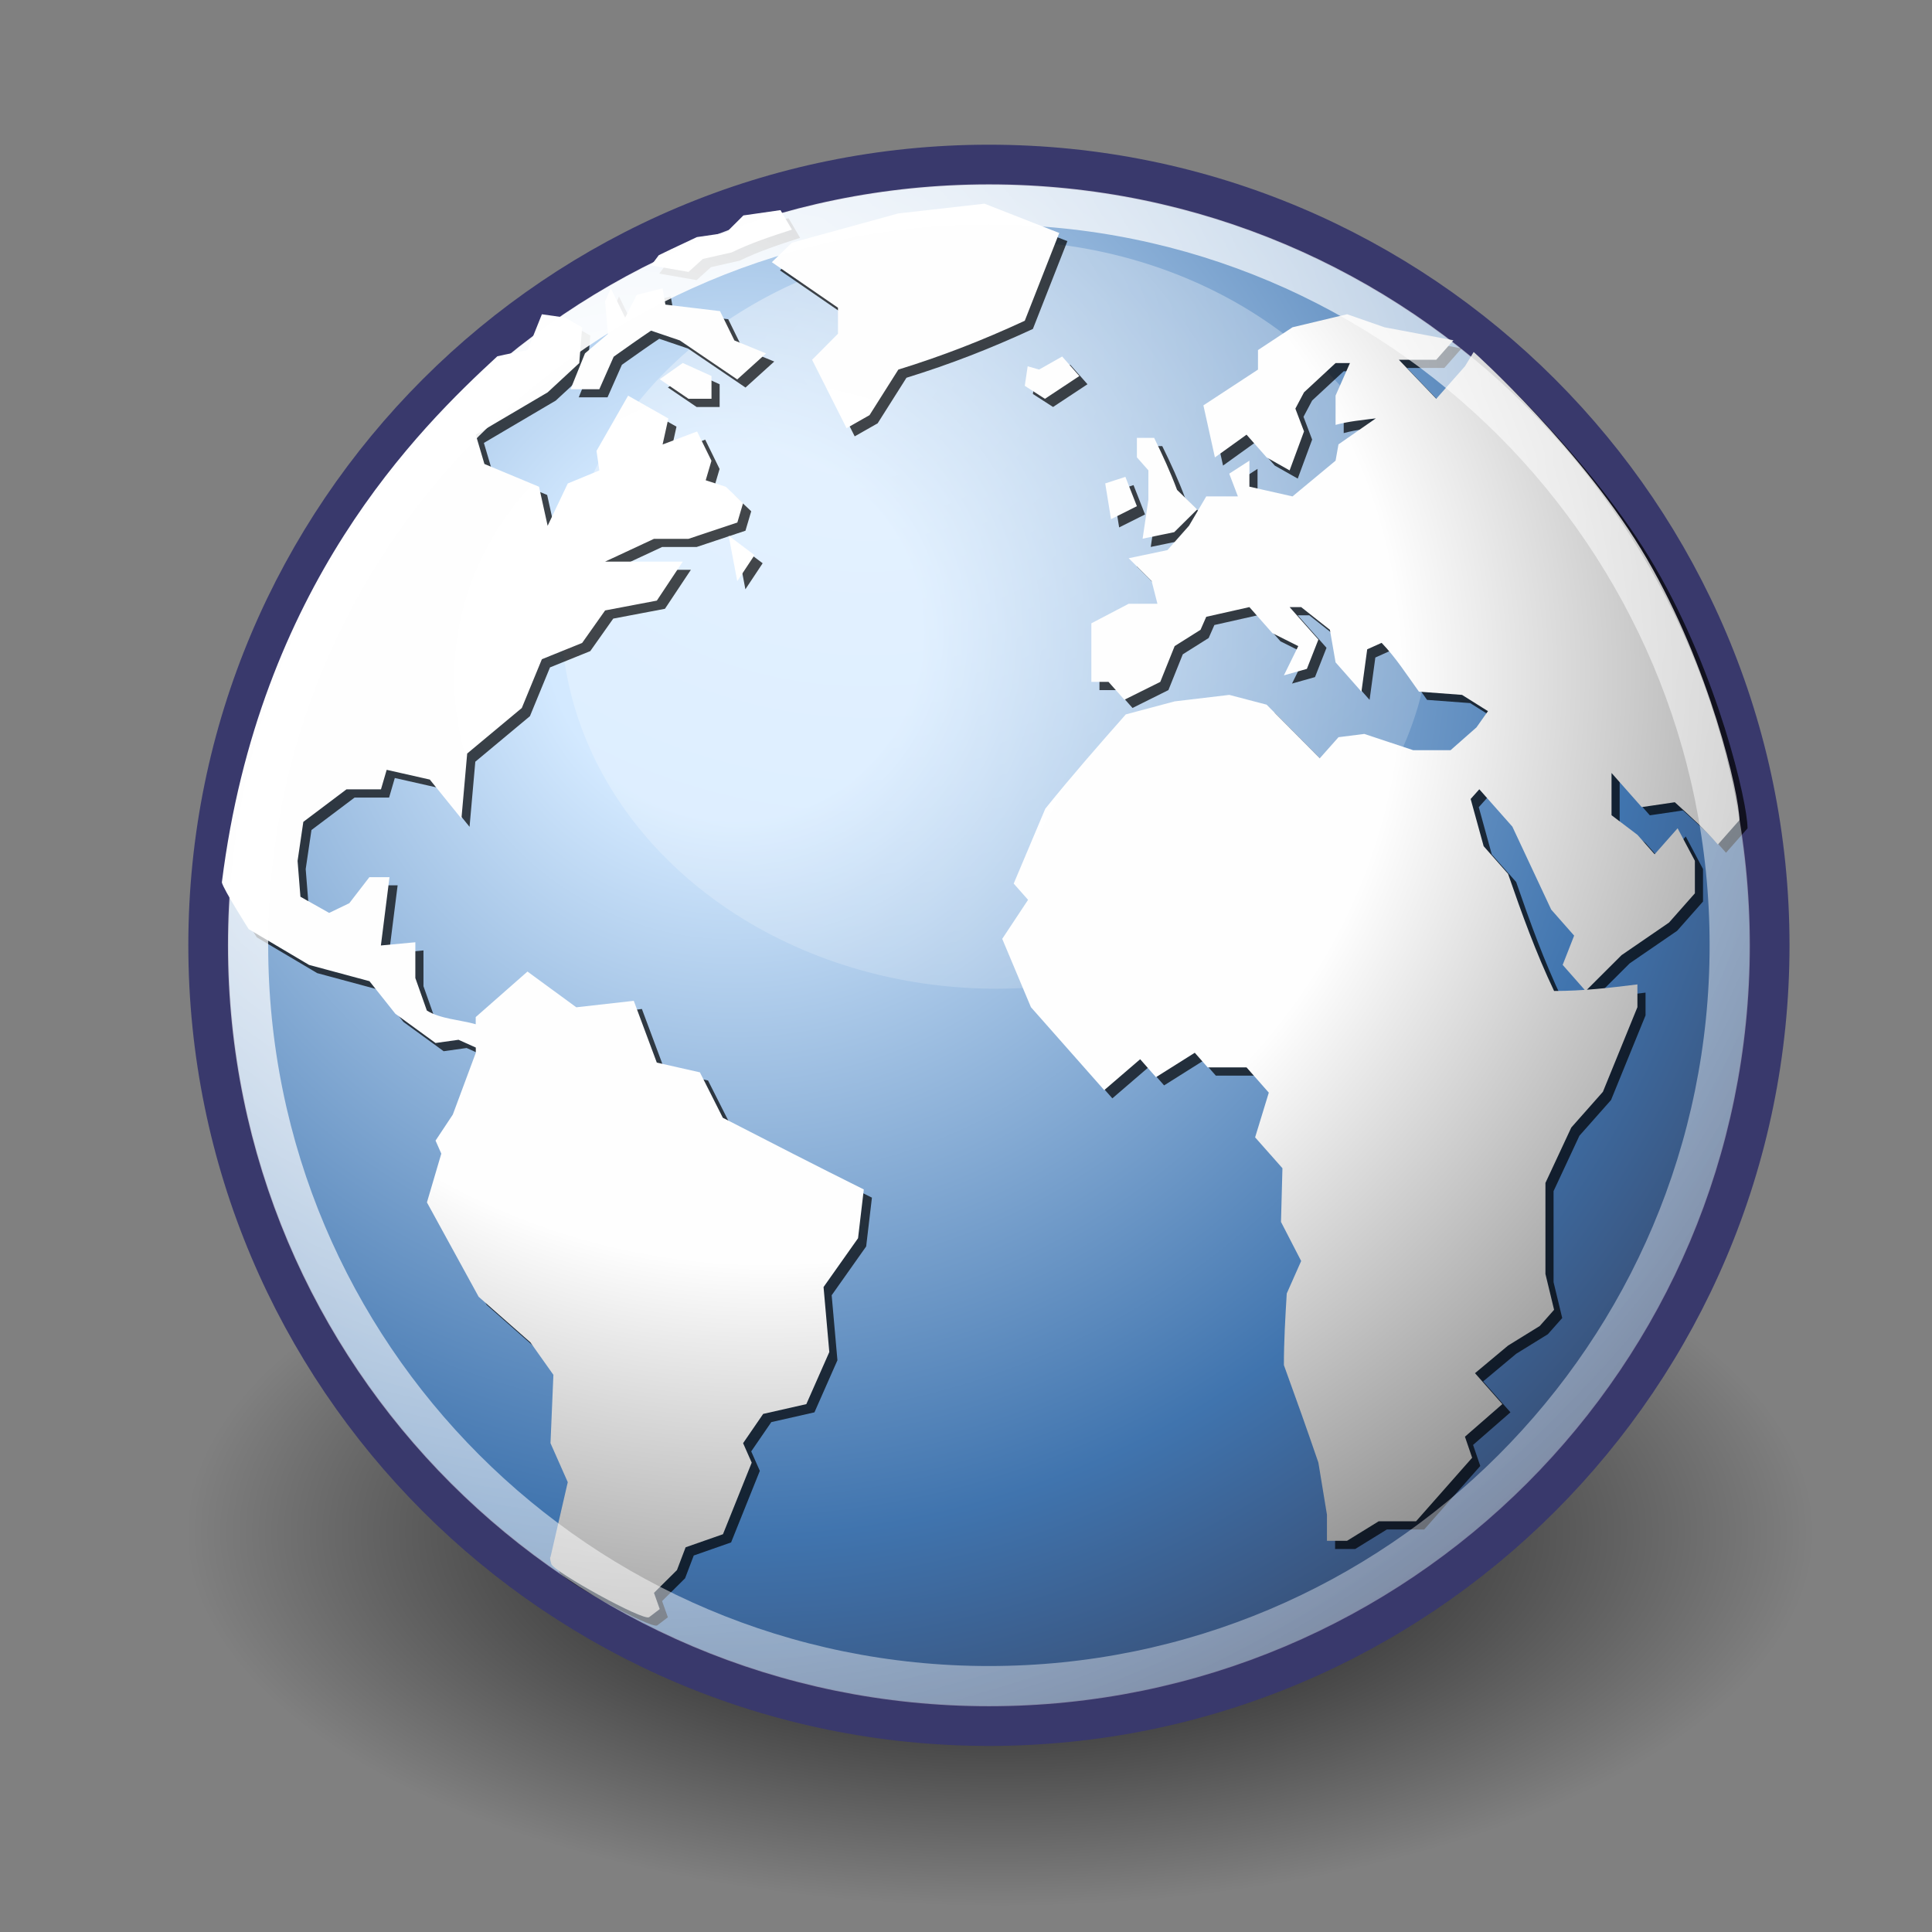
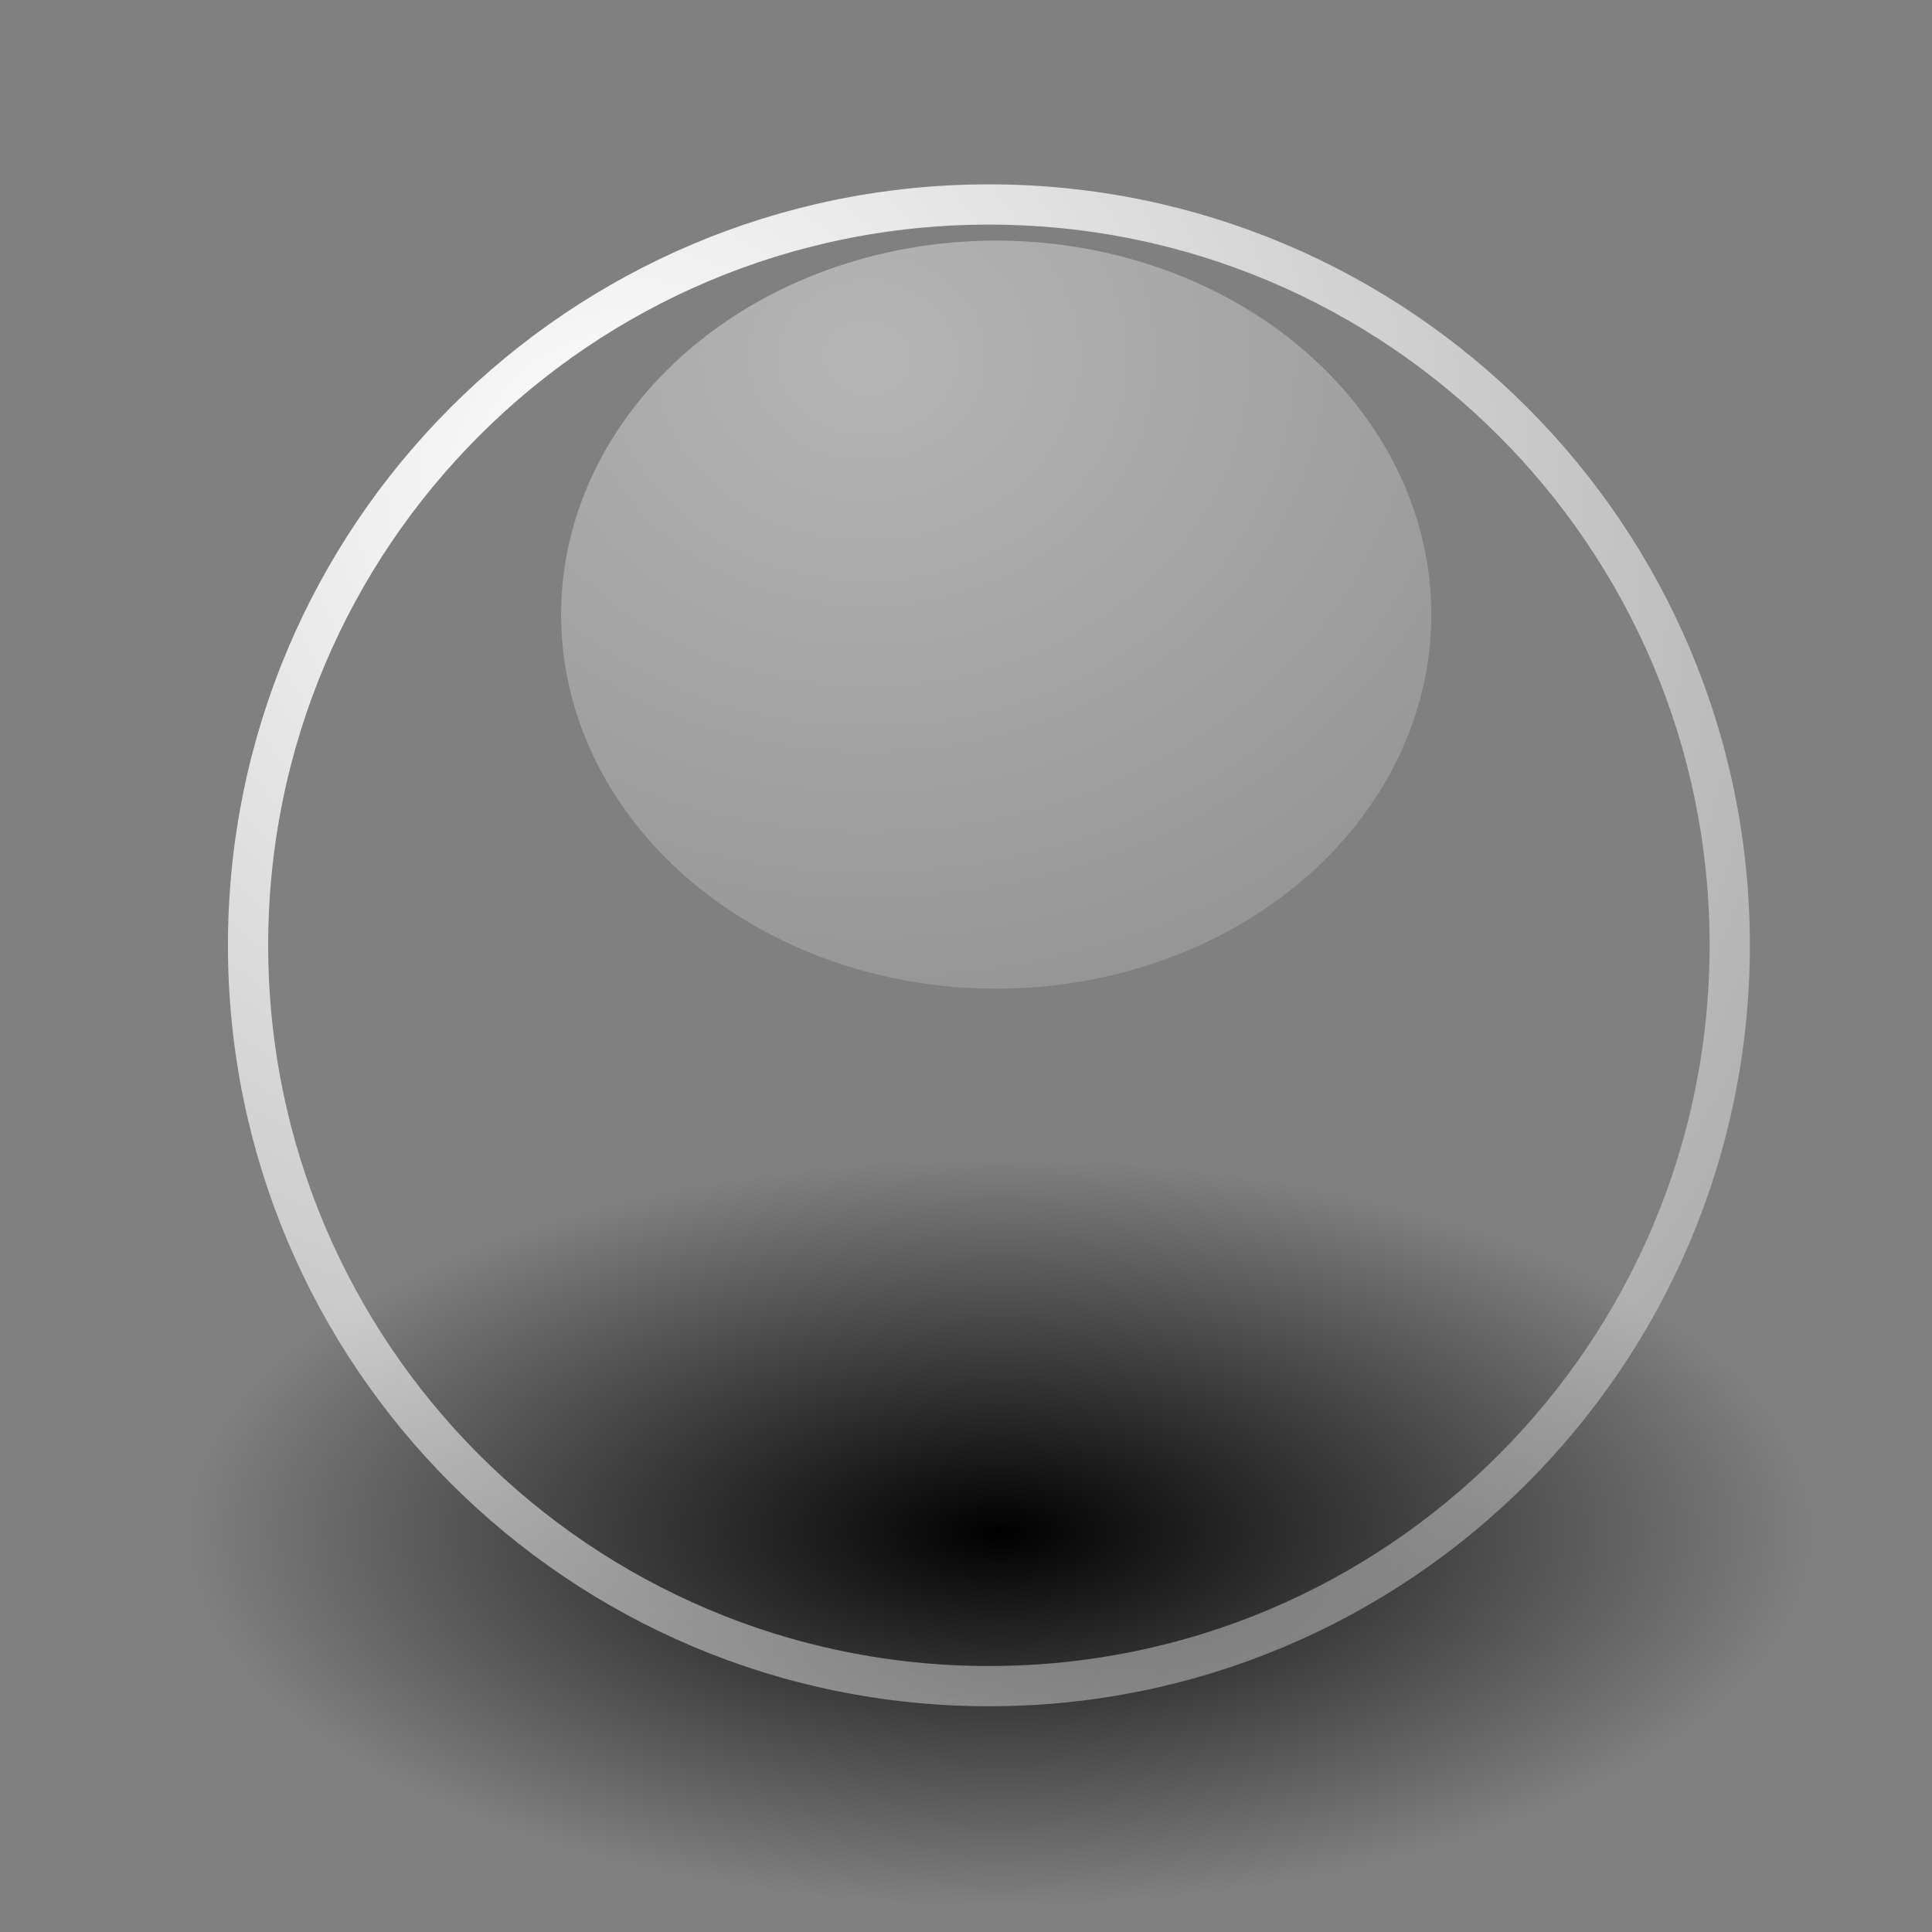
<svg xmlns="http://www.w3.org/2000/svg" width="48" height="48" version="1.1">
  <rect width="100%" height="100%" fill="#808080" stroke="none" />
  <defs>
    <radialGradient id="c" cx="15.116" cy="63.965" r="12.289" gradientTransform="scale(1.644 .608)" gradientUnits="userSpaceOnUse">
      <stop offset="0" />
      <stop stop-opacity="0" offset="1" />
    </radialGradient>
    <radialGradient id="b" cx="11.827" cy="10.476" r="32.665" gradientTransform="scale(1.179 .848)" gradientUnits="userSpaceOnUse">
      <stop stop-color="#fff" offset="0" />
      <stop stop-color="#fff" stop-opacity="0" offset="1" />
    </radialGradient>
    <radialGradient id="e" cx="15.601" cy="12.142" r="43.527" gradientTransform="scale(1 1)" gradientUnits="userSpaceOnUse">
      <stop stop-color="#fff" offset="0" />
      <stop stop-color="#fff" stop-opacity=".165" offset="1" />
    </radialGradient>
    <radialGradient id="d" cx="18.248" cy="15.716" r="29.993" gradientTransform="scale(1 1)" gradientUnits="userSpaceOnUse">
      <stop stop-color="#d3e9ff" offset="0" />
      <stop stop-color="#d3e9ff" offset=".155" />
      <stop stop-color="#4074ae" offset=".75" />
      <stop stop-color="#36486c" offset="1" />
    </radialGradient>
    <radialGradient id="a" cx="18.634" cy="17.486" r="40.693" fx="18.934" fy="17.81" gradientTransform="matrix(1.018 0 0 .947 -.081 .031)" gradientUnits="userSpaceOnUse">
      <stop stop-color="#fff" offset="0" />
      <stop stop-color="#fefefe" offset=".379" />
      <stop stop-color="#1d1d1d" offset="1" />
    </radialGradient>
  </defs>
  <path transform="matrix(1 0 0 1.243 0 -10.272)" d="m45.053 38.909a20.203 7.475 0 1 1-40.406 0 20.203 7.475 0 1 1 40.406 0z" fill="url(#c)" />
-   <path d="m43.96 23.485c0 10.71-8.682 19.392-19.39 19.392-10.71 0-19.391-8.682-19.391-19.392-3e-4 -10.709 8.681-19.39 19.391-19.39 10.708 2e-4 19.39 8.681 19.39 19.39z" fill="url(#d)" stroke="#39396c" />
  <path transform="matrix(.836 0 0 1 9.887 0)" d="m30.709 15.271a12.93 9.293 0 1 1-25.86 0 12.93 9.293 0 1 1 25.86 0z" fill="url(#b)" opacity=".42" />
-   <path d="m18.519 14.641 0.429-0.647-0.643-0.484 0.214 1.131m-0.356 13.336-0.572-1.132-1.071-0.242-0.572-1.535-1.428 0.161-1.213-0.888-1.286 1.131v0.178c-0.389-0.112-0.867-0.127-1.214-0.34l-0.286-0.808v-0.889l-0.856 0.08c0.071-0.566 0.142-1.131 0.214-1.697h-0.5l-0.499 0.647-0.5 0.242-0.714-0.403-0.071-0.89 0.143-0.97 1.072-0.807h0.857l0.142-0.486 1.071 0.242 0.786 0.971 0.143-1.618 1.357-1.131 0.499-1.212 1-0.404 0.571-0.808 1.285-0.244 0.644-0.969h-1.929l1.214-0.566h0.857l1.214-0.405 0.143-0.483-0.429-0.405-0.5-0.162 0.143-0.484-0.357-0.728-0.857 0.323 0.143-0.646-0.999-0.566-0.786 1.373 0.071 0.485-0.785 0.324-0.5 1.051-0.214-0.97-1.357-0.566-0.215-0.727 1.786-1.052 0.786-0.727 0.071-0.889-0.428-0.243-0.572-0.081-0.356 0.889s-0.598 0.117-0.751 0.155c-1.961 1.807-5.923 5.708-6.844 13.071 0.036 0.171 0.667 1.161 0.667 1.161l1.5 0.889 1.5 0.404 0.643 0.809 0.999 0.727 0.571-0.08 0.429 0.193v0.13l-0.571 1.535-0.429 0.647 0.143 0.324-0.357 1.211 1.285 2.345 1.285 1.132 0.572 0.807-0.072 1.698 0.429 0.969-0.429 1.86s-0.033-0.012 0.021 0.174c0.056 0.186 2.288 1.426 2.43 1.32 0.142-0.107 0.263-0.201 0.263-0.201l-0.143-0.403 0.571-0.566 0.215-0.566 0.928-0.325 0.714-1.778-0.214-0.484 0.499-0.727 1.072-0.243 0.571-1.294-0.143-1.615 0.857-1.213 0.143-1.212c-1.172-0.582-2.335-1.18-3.499-1.779m-3.427-18.994-0.358 0.889h0.715l0.357-0.808c0.308-0.218 0.615-0.437 0.928-0.647l0.715 0.243c0.475 0.323 0.951 0.647 1.428 0.969l0.714-0.646-0.786-0.323-0.357-0.728-1.357-0.162-0.071-0.404-0.643 0.162-0.286 0.566-0.357-0.728-0.142 0.323 0.071 0.808-0.571 0.485m11.782-2.99-1.857-0.728-2.141 0.242-2.643 0.727-0.5 0.485 1.643 1.131v0.647l-0.643 0.647 0.857 1.699 0.57-0.324 0.716-1.132c1.103-0.341 2.092-0.728 3.141-1.213l0.857-2.182m-0.785 3.314-0.072 0.484 0.501 0.323 0.855-0.565-0.427-0.485-0.572 0.324-0.285-0.081m2.714 3.477-0.286-0.729-0.501 0.163 0.144 0.888 0.643-0.322m14.969 7.799-0.535 0.606c-0.328-0.386-0.696-0.711-1.07-1.051l-0.822 0.121-0.75-0.848v1.049l0.643 0.487 0.428 0.484 0.571-0.646c0.144 0.269 0.286 0.539 0.429 0.808v0.808l-0.643 0.727-1.179 0.809-0.892 0.89-0.571-0.648 0.285-0.727-0.57-0.647-0.965-2.061-0.821-0.928-0.215 0.241 0.323 1.173 0.606 0.687c0.346 0.999 0.689 1.955 1.144 2.91 0.705 0 1.369-0.075 2.07-0.163v0.566l-0.857 2.102-0.786 0.888-0.642 1.376v2.262l0.215 0.89-0.357 0.403-0.787 0.486-0.821 0.686 0.679 0.768-0.929 0.81 0.179 0.523-1.393 1.578h-0.928l-0.786 0.485h-0.5v-0.647l-0.213-1.295c-0.277-0.811-0.564-1.617-0.857-2.423 0-0.595 0.035-1.184 0.071-1.779l0.358-0.807-0.501-0.971 0.036-1.334-0.679-0.767 0.34-1.111-0.553-0.627h-0.965l-0.321-0.364-0.964 0.607-0.393-0.446-0.893 0.768c-0.606-0.687-1.213-1.374-1.821-2.061l-0.713-1.698 0.642-0.969-0.356-0.404 0.784-1.86c0.645-0.802 1.318-1.571 2-2.343l1.214-0.324 1.357-0.161 0.928 0.243 1.321 1.332 0.465-0.524 0.641-0.081 1.215 0.404h0.929l0.642-0.566 0.286-0.404-0.644-0.404-1.071-0.08c-0.298-0.413-0.574-0.847-0.927-1.213l-0.358 0.161-0.143 1.052-0.643-0.728-0.141-0.809-0.714-0.564h-0.287l0.715 0.807-0.286 0.728-0.571 0.161 0.357-0.727-0.644-0.323-0.57-0.646-1.072 0.241-0.142 0.323-0.643 0.405-0.357 0.889-0.892 0.444-0.394-0.444h-0.427v-1.455l0.928-0.486h0.714l-0.144-0.565-0.57-0.566 0.963-0.202 0.536-0.606 0.428-0.728h0.786l-0.215-0.565 0.501-0.323v0.647l1.071 0.241 1.07-0.888 0.072-0.405 0.928-0.646c-0.336 0.042-0.672 0.072-1 0.162v-0.728l0.357-0.809h-0.357l-0.784 0.727-0.215 0.405 0.215 0.566-0.358 0.969-0.571-0.323-0.499-0.565-0.786 0.565-0.286-1.293 1.356-0.889v-0.485l0.858-0.566 1.356-0.324 0.929 0.324 1.713 0.323-0.427 0.484h-0.929l0.929 0.97 0.713-0.808 0.217-0.355s2.738 2.454 4.303 5.138c1.565 2.685 2.299 5.85 2.299 6.493zm-26.11-13.62 0.357-0.323 0.715-0.162c0.489-0.238 0.98-0.398 1.499-0.566l-0.285-0.485-0.922 0.132-0.435 0.434-0.718 0.104-0.639 0.3-0.31 0.15-0.19 0.254 0.928 0.161m-0.714 2.667 0.714 0.485h0.572v-0.565l-0.714-0.323-0.572 0.404m12.14 2.991-0.143 0.97 0.785-0.162 0.571-0.565-0.5-0.485c-0.167-0.447-0.36-0.865-0.57-1.293h-0.428v0.484l0.285 0.323v0.728" fill-opacity=".71" />
-   <path d="m18.317 14.439 0.429-0.647-0.643-0.484 0.214 1.131m-3.784-5.658-0.358 0.889h0.715l0.357-0.808c0.308-0.218 0.615-0.437 0.928-0.647l0.715 0.243c0.475 0.323 0.951 0.647 1.427 0.969l0.715-0.646-0.786-0.323-0.357-0.728-1.357-0.162-0.071-0.404-0.643 0.162-0.286 0.566-0.357-0.728-0.142 0.323 0.071 0.808-0.571 0.485m3.427 18.994-0.571-1.132-1.071-0.242-0.572-1.535-1.428 0.161-1.213-0.888-1.286 1.131v0.178c-0.389-0.112-0.867-0.127-1.214-0.34l-0.286-0.808v-0.889l-0.856 0.08c0.071-0.566 0.142-1.131 0.214-1.697h-0.5l-0.499 0.647-0.5 0.241-0.714-0.402-0.071-0.89 0.143-0.97 1.072-0.808h0.857l0.142-0.485 1.071 0.242 0.786 0.971 0.143-1.618 1.357-1.131 0.499-1.212 1-0.404 0.571-0.808 1.285-0.244 0.644-0.969h-1.929l1.214-0.566h0.857l1.214-0.405 0.143-0.483-0.429-0.405-0.5-0.162 0.143-0.485-0.357-0.727-0.857 0.323 0.143-0.646-1-0.567-0.785 1.373 0.071 0.485-0.785 0.324-0.5 1.051-0.214-0.97-1.357-0.566-0.215-0.727 1.786-1.052 0.785-0.727 0.072-0.889-0.428-0.243-0.572-0.081-0.356 0.889s-0.598 0.117-0.751 0.155c-1.961 1.807-5.923 5.708-6.844 13.071 0.036 0.171 0.667 1.161 0.667 1.161l1.5 0.889 1.5 0.404 0.643 0.809 0.999 0.727 0.571-0.08 0.429 0.193v0.13l-0.571 1.535-0.429 0.647 0.143 0.324-0.357 1.211 1.285 2.345 1.285 1.132 0.572 0.807-0.072 1.698 0.429 0.969-0.429 1.86s-0.033-0.012 0.021 0.174c0.056 0.186 2.288 1.426 2.43 1.32 0.142-0.107 0.263-0.201 0.263-0.201l-0.143-0.403 0.571-0.566 0.215-0.566 0.928-0.325 0.714-1.778-0.214-0.484 0.499-0.727 1.072-0.243 0.571-1.294-0.143-1.615 0.857-1.213 0.143-1.212c-1.172-0.582-2.335-1.18-3.499-1.779m8.355-21.984-1.857-0.728-2.141 0.242-2.643 0.727-0.5 0.485 1.643 1.131v0.647l-0.643 0.647 0.857 1.699 0.57-0.324 0.716-1.132c1.103-0.341 2.092-0.728 3.141-1.213l0.857-2.182m-0.785 3.314-0.072 0.484 0.501 0.323 0.855-0.566-0.427-0.485-0.572 0.324-0.285-0.081m17.683 11.276-0.535 0.606c-0.328-0.386-0.696-0.711-1.07-1.051l-0.822 0.121-0.75-0.848v1.049l0.643 0.487 0.428 0.484 0.571-0.646c0.144 0.269 0.286 0.539 0.429 0.808v0.808l-0.643 0.727-1.179 0.809-0.892 0.89-0.571-0.648 0.285-0.727-0.57-0.647-0.965-2.061-0.821-0.928-0.215 0.241 0.323 1.173 0.606 0.687c0.346 0.999 0.689 1.955 1.144 2.91 0.705 0 1.369-0.075 2.07-0.163v0.566l-0.857 2.102-0.786 0.888-0.642 1.376v2.262l0.215 0.89-0.357 0.403-0.787 0.486-0.821 0.686 0.679 0.768-0.929 0.81 0.179 0.523-1.393 1.578h-0.928l-0.786 0.485h-0.5v-0.647l-0.213-1.295c-0.277-0.811-0.564-1.617-0.857-2.423 0-0.595 0.035-1.184 0.071-1.779l0.358-0.807-0.501-0.971 0.036-1.334-0.679-0.767 0.34-1.111-0.553-0.627h-0.965l-0.321-0.364-0.964 0.607-0.393-0.446-0.893 0.768c-0.606-0.687-1.213-1.374-1.821-2.061l-0.713-1.698 0.642-0.969-0.357-0.404 0.785-1.86c0.645-0.802 1.318-1.571 2-2.343l1.214-0.324 1.357-0.161 0.928 0.243 1.321 1.332 0.465-0.524 0.641-0.081 1.215 0.404h0.928l0.643-0.566 0.286-0.404-0.644-0.404-1.071-0.08c-0.298-0.413-0.574-0.847-0.927-1.213l-0.358 0.161-0.143 1.052-0.643-0.728-0.141-0.809-0.714-0.564h-0.287l0.715 0.807-0.286 0.728-0.571 0.161 0.357-0.727-0.644-0.323-0.57-0.646-1.072 0.241-0.142 0.323-0.643 0.405-0.357 0.889-0.892 0.444-0.394-0.444h-0.427v-1.455l0.928-0.486h0.714l-0.144-0.565-0.57-0.566 0.963-0.202 0.536-0.606 0.428-0.728h0.786l-0.215-0.565 0.501-0.323v0.646l1.071 0.242 1.07-0.888 0.072-0.405 0.928-0.646c-0.336 0.042-0.672 0.072-1 0.162v-0.728l0.357-0.808h-0.357l-0.784 0.727-0.215 0.405 0.215 0.566-0.358 0.969-0.571-0.323-0.499-0.565-0.786 0.565-0.286-1.293 1.356-0.889v-0.485l0.858-0.566 1.356-0.324 0.929 0.324 1.713 0.323-0.427 0.484h-0.929l0.929 0.97 0.713-0.808 0.217-0.355s2.738 2.454 4.303 5.138c1.565 2.685 2.299 5.85 2.299 6.493zm-26.11-13.62 0.357-0.323 0.715-0.162c0.489-0.238 0.98-0.398 1.499-0.566l-0.285-0.485-0.922 0.132-0.435 0.434-0.719 0.104-0.638 0.3-0.31 0.15-0.19 0.254 0.928 0.161m-0.714 2.667 0.714 0.485h0.572v-0.566l-0.714-0.323-0.572 0.404m12.14 2.991-0.143 0.97 0.785-0.162 0.571-0.565-0.5-0.485c-0.167-0.447-0.36-0.865-0.57-1.293h-0.428v0.484l0.285 0.323v0.728m-0.285 0.163-0.286-0.729-0.501 0.163 0.144 0.888 0.643-0.322" fill="url(#a)" />
  <path d="m42.975 23.486c0 10.165-8.241 18.406-18.406 18.406s-18.406-8.241-18.406-18.406c4e-4 -10.166 8.241-18.406 18.406-18.406 10.165-1e-4 18.406 8.24 18.406 18.406z" fill="none" stroke="url(#e)" />
</svg>